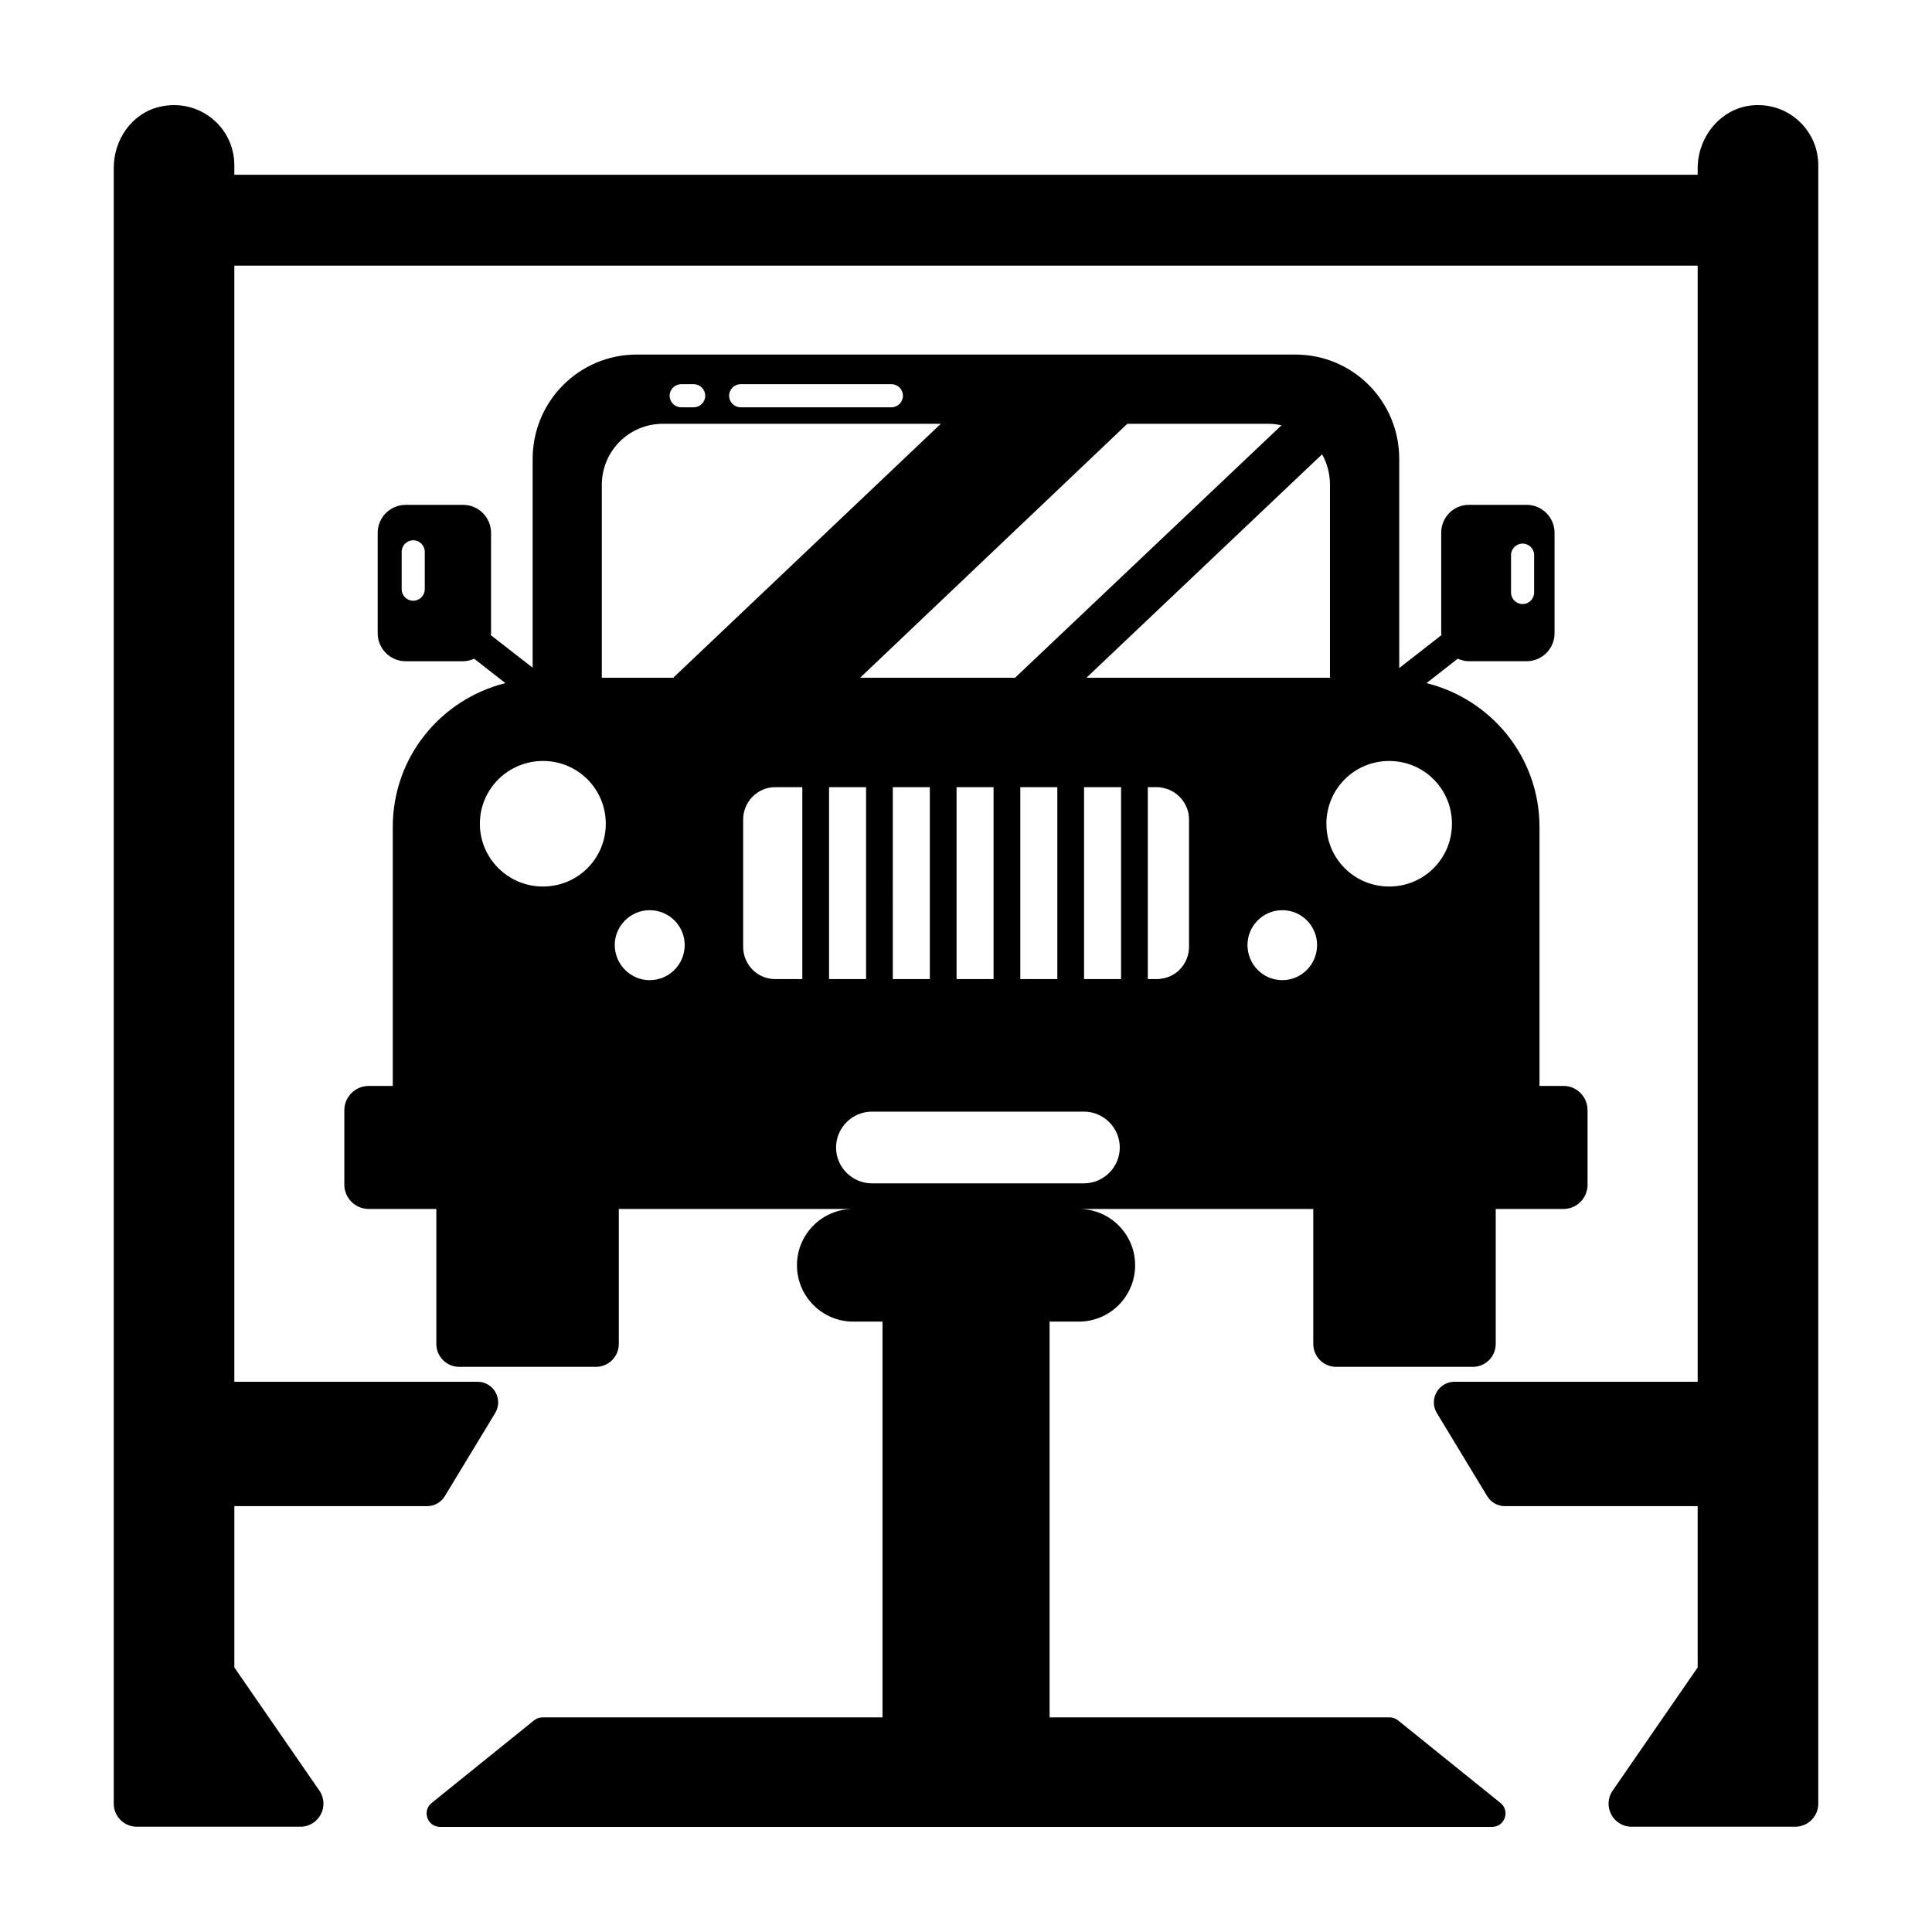
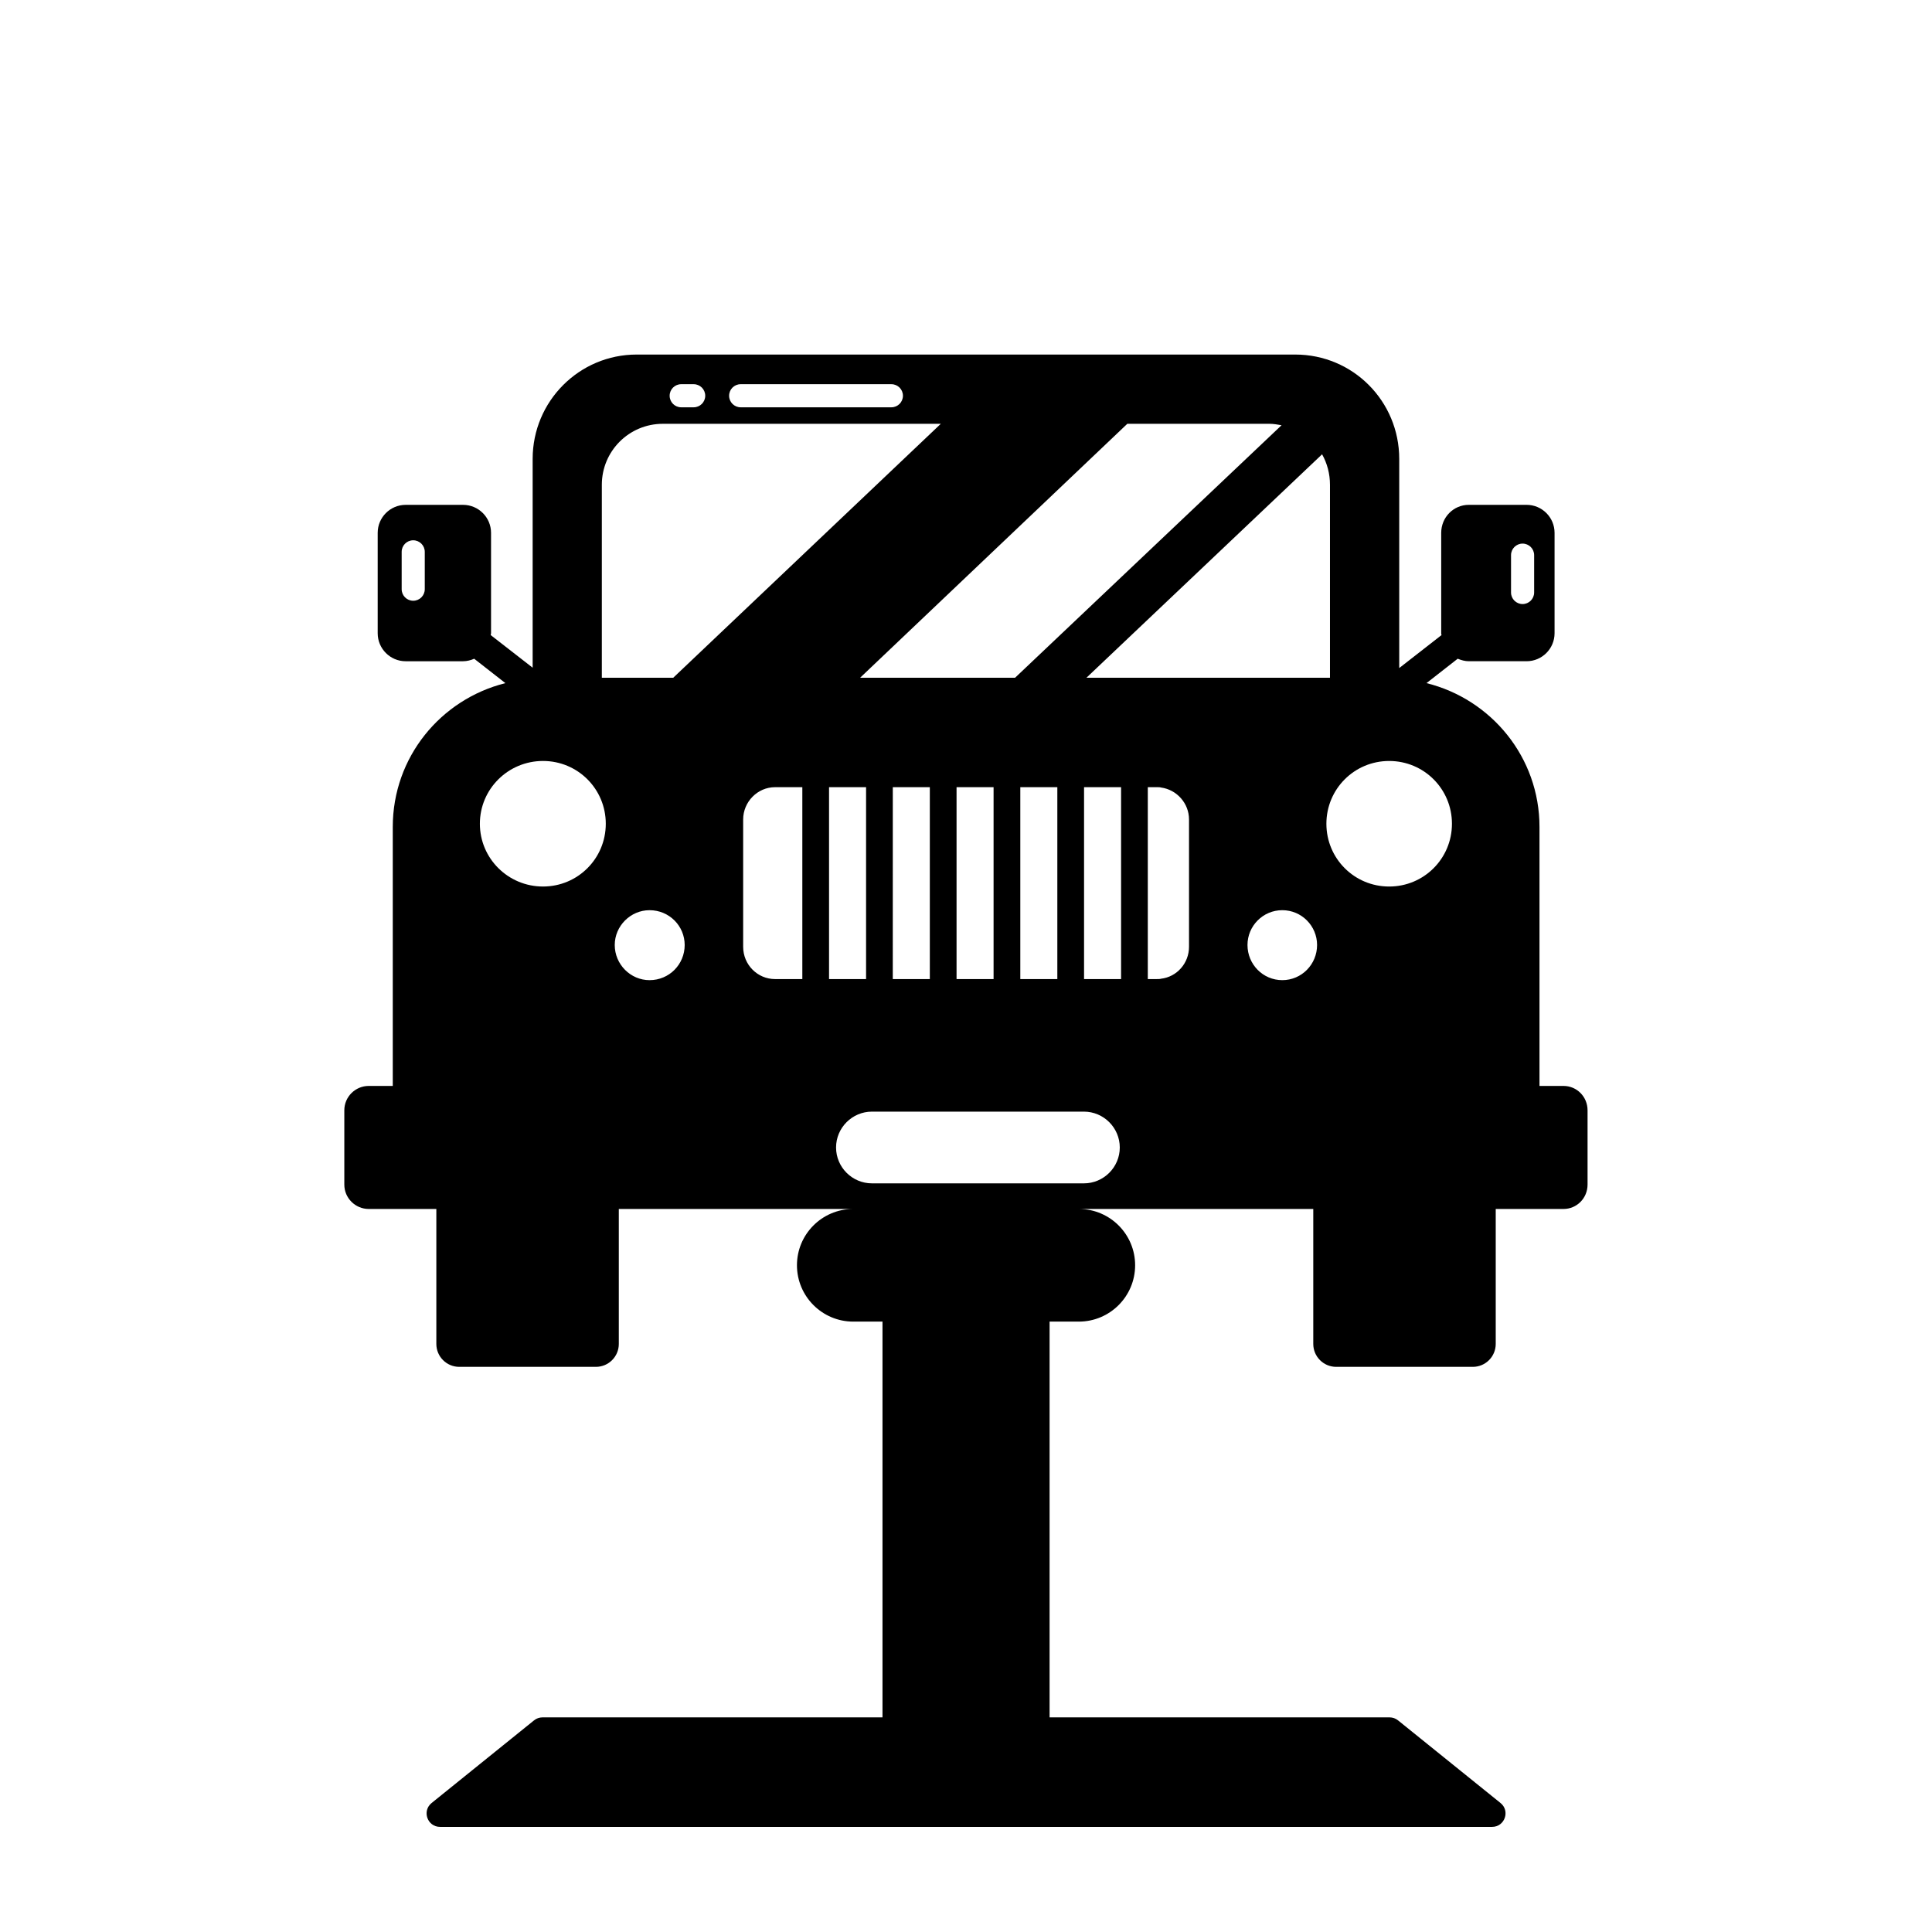
<svg xmlns="http://www.w3.org/2000/svg" fill="#000000" width="800px" height="800px" version="1.1" viewBox="144 144 512 512">
  <g>
-     <path d="m621.19 176.52c-3.137-3.137-7.512-4.945-12.41-4.633-8.52 0.551-14.879 8.188-14.879 16.723v1.699l-387.8 0.004v-2.481c0-4.453-1.766-8.414-4.664-11.312-3.805-3.805-9.555-5.66-15.5-4.129-7.121 1.832-11.793 8.723-11.793 16.074v433.53c0 3.371 2.731 6.102 6.106 6.102h43.359c4.918 0 7.816-5.519 5.023-9.57l-22.527-32.641v-42.746h51.094c1.91 0 3.684-1 4.676-2.633l13.348-22.031c2.207-3.644-0.418-8.297-4.676-8.297h-64.445v-295.79h387.8v295.79h-64.441c-4.258 0-6.883 4.656-4.676 8.297l13.344 22.031c0.992 1.637 2.766 2.633 4.676 2.633h51.094v42.746l-22.527 32.641c-2.793 4.047 0.102 9.57 5.023 9.57h43.359c3.371 0 6.102-2.731 6.102-6.102l0.004-434.16c0-4.453-1.77-8.414-4.668-11.312z" />
    <path d="m514.49 599.91c-0.633-0.512-1.422-0.789-2.234-0.789h-90.105v-104.88h7.734c8.246 0 14.934-6.684 14.934-14.934 0-8.199-6.613-14.844-14.793-14.918h62.004v35.77c0 3.352 2.719 6.07 6.07 6.07h36.211c3.352 0 6.07-2.719 6.07-6.07v-35.77h17.965c3.519 0 6.371-2.852 6.371-6.465v-19.676c0-3.613-2.852-6.465-6.371-6.465h-6.367v-68.633c0-18.441-12.738-33.84-29.945-38.117l8.27-6.465c0.953 0.379 1.902 0.664 2.949 0.664h15.305c4.09 0 7.414-3.328 7.414-7.414v-26.617c0-4.09-3.324-7.414-7.414-7.414h-15.305c-4.09 0-7.32 3.328-7.32 7.414v26.617c0 0.191 0 0.285 0.094 0.477l-11.219 8.746v-55.418c0-15.305-12.262-27.664-27.566-27.664h-174.52c-15.211 0-27.566 12.359-27.566 27.664v55.324l-11.121-8.648c0-0.191 0.094-0.285 0.094-0.477v-26.617c0-4.09-3.328-7.414-7.414-7.414h-15.211c-4.09 0-7.414 3.328-7.414 7.414v26.617c0 4.086 3.328 7.414 7.414 7.414h15.211c1.047 0 2.09-0.285 2.949-0.664l8.27 6.465c-17.109 4.277-29.848 19.582-29.848 38.117v68.633l-6.375-0.004c-3.516 0-6.465 2.852-6.465 6.465v19.676c0 3.613 2.949 6.465 6.465 6.465h17.922v35.77c0 3.352 2.719 6.07 6.07 6.07h36.215c3.352 0 6.07-2.719 6.07-6.07v-35.77h62.004c-8.184 0.074-14.793 6.719-14.793 14.918 0 8.246 6.684 14.934 14.934 14.934h7.734v104.88h-90.105c-0.812 0-1.602 0.277-2.234 0.789l-27.148 21.902c-2.613 2.109-1.121 6.328 2.234 6.328h278.8c3.356 0 4.848-4.223 2.234-6.328zm29.949-308.79c0-1.691 1.371-3.059 3.062-3.059s3.062 1.367 3.062 3.059v9.898c0 1.691-1.371 3.062-3.062 3.062s-3.062-1.371-3.062-3.062zm-287.87 9.023c0 1.691-1.371 3.062-3.062 3.062-1.691 0-3.059-1.371-3.059-3.062v-9.898c0-1.691 1.367-3.062 3.059-3.062 1.691 0 3.062 1.371 3.062 3.062zm184.53 103.32h-9.812v-50.855h9.812zm18.004-8.555c0 4.371-3.231 7.984-7.414 8.461-0.285 0.094-0.664 0.094-1.141 0.094h-2.367v-50.855h2.367c0.473 0 0.855 0 1.141 0.094 4.184 0.57 7.414 4.184 7.414 8.461zm24.719 8.84c-5.133 0-9.223-4.184-9.223-9.316 0-5.039 4.09-9.223 9.223-9.223 5.133 0 9.219 4.184 9.219 9.223 0 5.133-4.09 9.316-9.219 9.316zm28.324-58.082c9.219 0 16.637 7.414 16.637 16.637 0 9.219-7.414 16.637-16.637 16.637-9.223 0-16.637-7.414-16.637-16.637 0.004-9.223 7.418-16.637 16.637-16.637zm-17.777-81.273c1.332 2.375 2.09 5.133 2.09 8.078v51.141h-64.543zm-13.973-8.082c1.047 0 2.188 0.191 3.234 0.379l-70.629 66.922h-41.066l70.816-67.301zm-56.191 96.297v50.855h-9.812v-50.855zm-16.895 0v50.855h-9.812v-50.855zm-16.895 0v50.855h-9.816l0.004-50.855zm-50.133-106.79h39.945c1.691 0 3.062 1.367 3.062 3.059s-1.371 3.062-3.062 3.062h-39.945c-1.691 0-3.059-1.371-3.059-3.062s1.367-3.059 3.059-3.059zm-15.758 0h3.309c1.691 0 3.062 1.367 3.062 3.059s-1.371 3.062-3.062 3.062h-3.309c-1.691 0-3.059-1.371-3.059-3.062s1.367-3.059 3.059-3.059zm-36.621 133.12c-9.219 0-16.73-7.414-16.73-16.637s7.512-16.637 16.73-16.637 16.637 7.414 16.637 16.637-7.418 16.637-16.637 16.637zm15.59-55.324v-51.141c0-8.934 7.223-16.16 16.16-16.16h73.672l-70.914 67.301zm12.641 80.137c-5.039 0-9.219-4.184-9.219-9.316 0-5.039 4.184-9.223 9.219-9.223 5.231 0 9.316 4.184 9.316 9.223 0 5.133-4.086 9.316-9.316 9.316zm40.492-0.285h-7.219c-4.656 0-8.461-3.801-8.461-8.555v-33.746c0-4.656 3.801-8.555 8.461-8.555h7.219zm7.082-50.855h9.812v50.855h-9.812zm11.363 104.99c-5.231 0-9.504-4.277-9.504-9.504 0-5.231 4.277-9.504 9.504-9.504h56.18c5.227 0 9.504 4.277 9.504 9.504s-4.277 9.504-9.504 9.504z" />
  </g>
</svg>